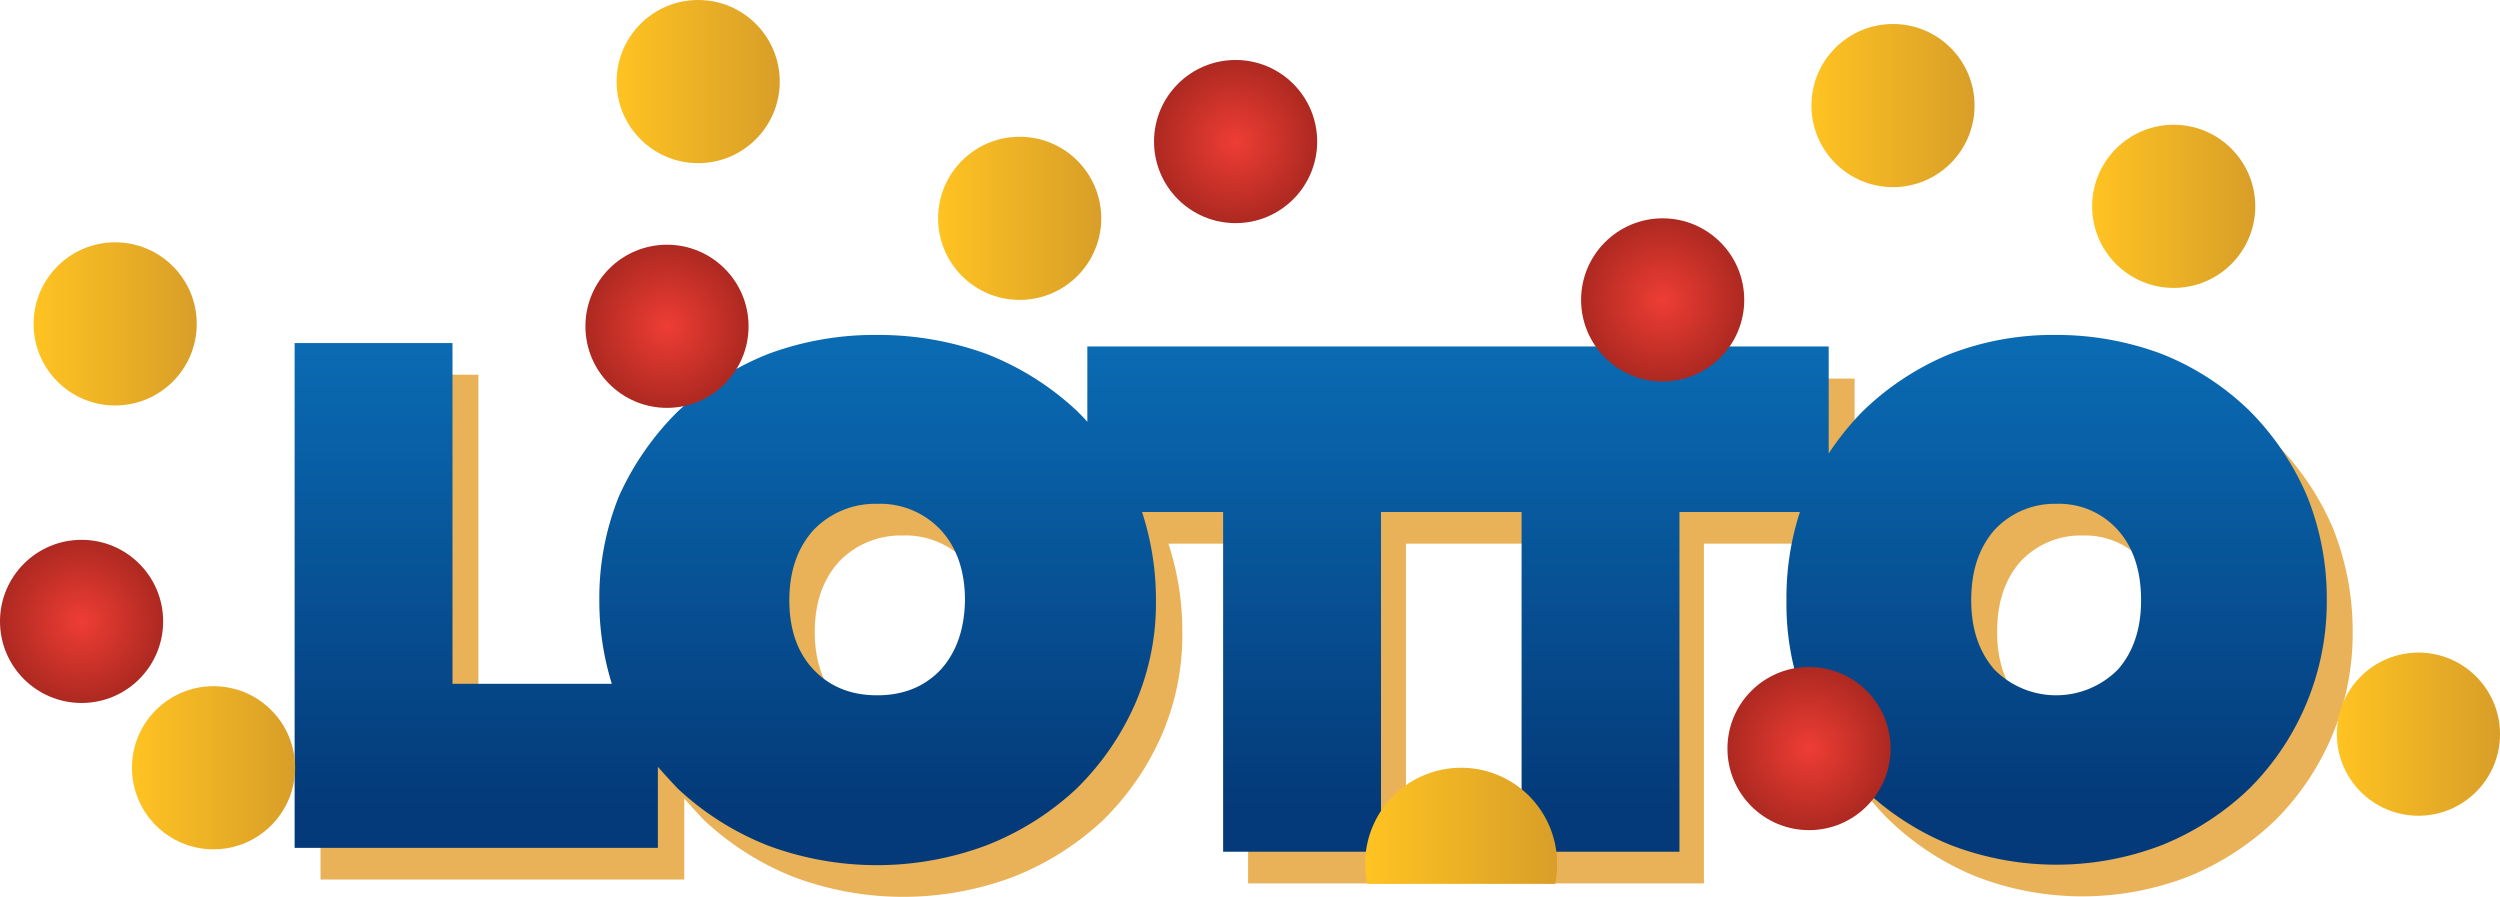
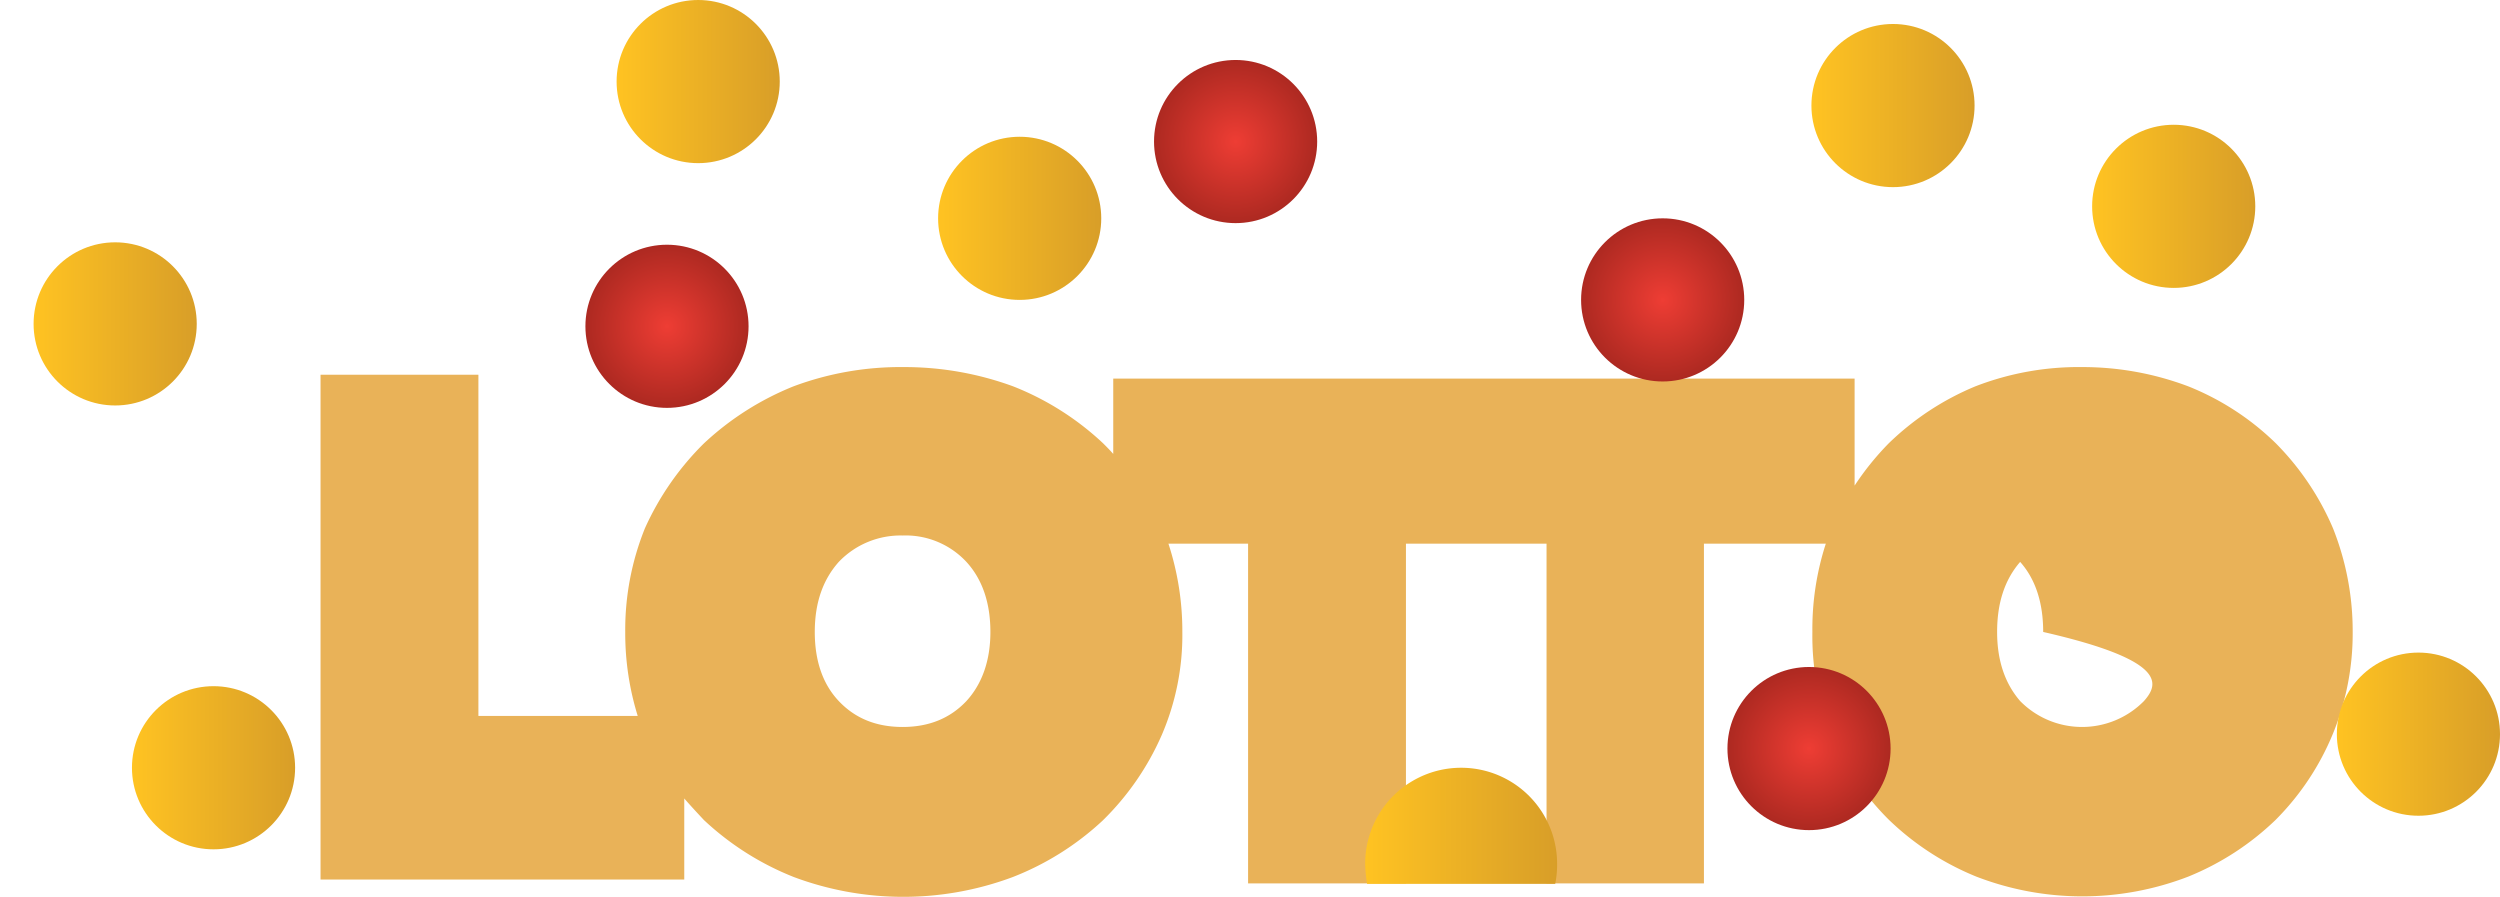
<svg xmlns="http://www.w3.org/2000/svg" xmlns:xlink="http://www.w3.org/1999/xlink" viewBox="0 0 521 186.9">
  <defs>
    <style>.cls-1{fill:#e9b258;}.cls-2{fill:url(#linear-gradient);}.cls-3{fill:url(#linear-gradient-2);}.cls-4{fill:url(#linear-gradient-3);}.cls-5{fill:url(#linear-gradient-4);}.cls-6{fill:url(#linear-gradient-5);}.cls-7{fill:url(#linear-gradient-6);}.cls-8{fill:url(#linear-gradient-7);}.cls-9{fill:url(#linear-gradient-8);}.cls-10{fill:url(#radial-gradient);}.cls-11{fill:url(#radial-gradient-2);}.cls-12{fill:url(#radial-gradient-3);}.cls-13{fill:url(#radial-gradient-4);}.cls-14{fill:url(#radial-gradient-5);}.cls-15{fill:url(#linear-gradient-9);}</style>
    <linearGradient id="linear-gradient" x1="273.15" y1="-58.31" x2="273.15" y2="-154.76" gradientTransform="matrix(1, 0, 0, -1, 0, 13.4)" gradientUnits="userSpaceOnUse">
      <stop offset="0" stop-color="#0a6bb3" />
      <stop offset="1" stop-color="#043a79" />
    </linearGradient>
    <linearGradient id="linear-gradient-2" x1="128.5" y1="-3.6" x2="162.5" y2="-3.6" gradientTransform="matrix(1, 0, 0, -1, 0, 13.4)" gradientUnits="userSpaceOnUse">
      <stop offset="0" stop-color="#ffc322" />
      <stop offset="1" stop-color="#d89e28" />
    </linearGradient>
    <linearGradient id="linear-gradient-3" x1="195.5" y1="-32.1" x2="229.5" y2="-32.1" xlink:href="#linear-gradient-2" />
    <linearGradient id="linear-gradient-4" x1="377.5" y1="-8.6" x2="411.5" y2="-8.6" xlink:href="#linear-gradient-2" />
    <linearGradient id="linear-gradient-5" x1="436" y1="-29.6" x2="470" y2="-29.6" xlink:href="#linear-gradient-2" />
    <linearGradient id="linear-gradient-6" x1="487" y1="-139.6" x2="521" y2="-139.6" xlink:href="#linear-gradient-2" />
    <linearGradient id="linear-gradient-7" x1="27.5" y1="-146.6" x2="61.5" y2="-146.6" xlink:href="#linear-gradient-2" />
    <linearGradient id="linear-gradient-8" x1="7" y1="-54.1" x2="41" y2="-54.1" xlink:href="#linear-gradient-2" />
    <radialGradient id="radial-gradient" cx="17" cy="-116.1" r="17" gradientTransform="matrix(1, 0, 0, -1, 0, 13.4)" gradientUnits="userSpaceOnUse">
      <stop offset="0" stop-color="#ee3d34" />
      <stop offset="1" stop-color="#ad2921" />
    </radialGradient>
    <radialGradient id="radial-gradient-2" cx="139" cy="-54.6" xlink:href="#radial-gradient" />
    <radialGradient id="radial-gradient-3" cx="257.5" cy="-16.1" xlink:href="#radial-gradient" />
    <radialGradient id="radial-gradient-4" cx="346.5" cy="-49.1" xlink:href="#radial-gradient" />
    <radialGradient id="radial-gradient-5" cx="377" cy="-142.6" xlink:href="#radial-gradient" />
    <linearGradient id="linear-gradient-9" x1="284.5" y1="-158.7" x2="324.5" y2="-158.7" xlink:href="#linear-gradient-2" />
  </defs>
  <g id="Layer_2" data-name="Layer 2">
    <g id="Layer_1-2" data-name="Layer 1">
-       <path class="cls-1" d="M486.2,110.1a56.88,56.88,0,0,0-11.9-17.7A55.61,55.61,0,0,0,456,80.5a62.34,62.34,0,0,0-22.1-4,59.61,59.61,0,0,0-22.2,4,57.48,57.48,0,0,0-18.1,11.9,58.25,58.25,0,0,0-7.1,8.8V78.9H232V94.6c-.7-.8-1.4-1.5-2.1-2.2a58.84,58.84,0,0,0-18.8-11.9,65.83,65.83,0,0,0-22.8-4,63.74,63.74,0,0,0-22.9,4,60.16,60.16,0,0,0-18.7,11.9,58.8,58.8,0,0,0-12.3,17.7,56.53,56.53,0,0,0-4.1,21.6,58.3,58.3,0,0,0,2.6,17.5H99.7V78.1H66.8V183.3h75.8V166.4c1.3,1.5,2.7,3,4.1,4.5a59.3,59.3,0,0,0,18.8,11.9,65.17,65.17,0,0,0,45.5,0A58.75,58.75,0,0,0,229.8,171a56.72,56.72,0,0,0,12.3-17.8,52.6,52.6,0,0,0,4.3-21.5,58.6,58.6,0,0,0-2.9-18.4h16.6v70.8H293V113.3h29.3v70.8h32.8V113.3h25.4a57.68,57.68,0,0,0-2.8,18.4,55.78,55.78,0,0,0,4,21.6,56.07,56.07,0,0,0,11.9,17.5,57.16,57.16,0,0,0,18.3,11.9,61.34,61.34,0,0,0,44.1,0,57.12,57.12,0,0,0,18.2-11.8,55,55,0,0,0,16.1-39.3A58,58,0,0,0,486.2,110.1Zm-284.8,36c-3.4,3.6-7.8,5.4-13.3,5.4s-9.9-1.8-13.3-5.4-5-8.5-5-14.4c0-6.1,1.7-10.9,5-14.6a17.79,17.79,0,0,1,13.3-5.5,17.28,17.28,0,0,1,13.3,5.5c3.3,3.6,5,8.5,5,14.6C206.4,137.6,204.7,142.5,201.4,146.1Zm245.4,0a18.11,18.11,0,0,1-25.8,0q-4.8-5.55-4.8-14.4c0-6.1,1.6-10.9,4.8-14.6a17.07,17.07,0,0,1,12.9-5.5,16.43,16.43,0,0,1,12.9,5.5c3.2,3.6,4.8,8.5,4.8,14.6C451.6,137.6,450,142.5,446.8,146.1Z" />
-       <path class="cls-2" d="M480.8,103.4a56.88,56.88,0,0,0-11.9-17.7,55.61,55.61,0,0,0-18.3-11.9,62.34,62.34,0,0,0-22.1-4,59.61,59.61,0,0,0-22.2,4,57.48,57.48,0,0,0-18.1,11.9,58.25,58.25,0,0,0-7.1,8.8V72.2H226.6V87.9c-.7-.8-1.4-1.5-2.1-2.2a58.84,58.84,0,0,0-18.8-11.9,65.83,65.83,0,0,0-22.8-4,63.74,63.74,0,0,0-22.9,4,60.16,60.16,0,0,0-18.7,11.9A58.8,58.8,0,0,0,129,103.4a56.53,56.53,0,0,0-4.1,21.6,58.3,58.3,0,0,0,2.6,17.5H94.3v-71H61.4V176.7h75.7V159.8c1.3,1.5,2.7,3,4.1,4.5A59.3,59.3,0,0,0,160,176.2a65.17,65.17,0,0,0,45.5,0,58.75,58.75,0,0,0,18.8-11.8,56.72,56.72,0,0,0,12.3-17.8,52.6,52.6,0,0,0,4.3-21.5,58.6,58.6,0,0,0-2.9-18.4h16.9v70.8h32.9V106.7h29.3v70.8H350V106.7h25.1a57.68,57.68,0,0,0-2.8,18.4,55.78,55.78,0,0,0,4,21.6,56.07,56.07,0,0,0,11.9,17.5,57.16,57.16,0,0,0,18.3,11.9,61.34,61.34,0,0,0,44.1,0,57.12,57.12,0,0,0,18.2-11.8A55,55,0,0,0,484.9,125,56.9,56.9,0,0,0,480.8,103.4ZM196.1,139.5c-3.4,3.6-7.8,5.4-13.3,5.4s-9.9-1.8-13.3-5.4-5-8.5-5-14.4c0-6.1,1.7-10.9,5-14.6a17.79,17.79,0,0,1,13.3-5.5,17.28,17.28,0,0,1,13.3,5.5c3.3,3.6,5,8.5,5,14.6C201,131,199.4,135.8,196.1,139.5Zm245.3,0a18.11,18.11,0,0,1-25.8,0q-4.8-5.55-4.8-14.4c0-6.1,1.6-10.9,4.8-14.6a17.07,17.07,0,0,1,12.9-5.5,16.43,16.43,0,0,1,12.9,5.5c3.2,3.6,4.8,8.5,4.8,14.6Q446.2,134,441.4,139.5Z" />
+       <path class="cls-1" d="M486.2,110.1a56.88,56.88,0,0,0-11.9-17.7A55.61,55.61,0,0,0,456,80.5a62.34,62.34,0,0,0-22.1-4,59.61,59.61,0,0,0-22.2,4,57.48,57.48,0,0,0-18.1,11.9,58.25,58.25,0,0,0-7.1,8.8V78.9H232V94.6c-.7-.8-1.4-1.5-2.1-2.2a58.84,58.84,0,0,0-18.8-11.9,65.83,65.83,0,0,0-22.8-4,63.74,63.74,0,0,0-22.9,4,60.16,60.16,0,0,0-18.7,11.9,58.8,58.8,0,0,0-12.3,17.7,56.53,56.53,0,0,0-4.1,21.6,58.3,58.3,0,0,0,2.6,17.5H99.7V78.1H66.8V183.3h75.8V166.4c1.3,1.5,2.7,3,4.1,4.5a59.3,59.3,0,0,0,18.8,11.9,65.17,65.17,0,0,0,45.5,0A58.75,58.75,0,0,0,229.8,171a56.72,56.72,0,0,0,12.3-17.8,52.6,52.6,0,0,0,4.3-21.5,58.6,58.6,0,0,0-2.9-18.4h16.6v70.8H293V113.3h29.3v70.8h32.8V113.3h25.4a57.68,57.68,0,0,0-2.8,18.4,55.78,55.78,0,0,0,4,21.6,56.07,56.07,0,0,0,11.9,17.5,57.16,57.16,0,0,0,18.3,11.9,61.34,61.34,0,0,0,44.1,0,57.12,57.12,0,0,0,18.2-11.8,55,55,0,0,0,16.1-39.3A58,58,0,0,0,486.2,110.1Zm-284.8,36c-3.4,3.6-7.8,5.4-13.3,5.4s-9.9-1.8-13.3-5.4-5-8.5-5-14.4c0-6.1,1.7-10.9,5-14.6a17.79,17.79,0,0,1,13.3-5.5,17.28,17.28,0,0,1,13.3,5.5c3.3,3.6,5,8.5,5,14.6C206.4,137.6,204.7,142.5,201.4,146.1Zm245.4,0a18.11,18.11,0,0,1-25.8,0q-4.8-5.55-4.8-14.4c0-6.1,1.6-10.9,4.8-14.6c3.2,3.6,4.8,8.5,4.8,14.6C451.6,137.6,450,142.5,446.8,146.1Z" />
      <circle class="cls-3" cx="145.5" cy="17" r="17" />
      <circle class="cls-4" cx="212.5" cy="45.5" r="17" />
      <circle class="cls-5" cx="394.5" cy="22" r="17" />
      <circle class="cls-6" cx="453" cy="43" r="17" />
      <circle class="cls-7" cx="504" cy="153" r="17" />
      <circle class="cls-8" cx="44.5" cy="160" r="17" />
      <circle class="cls-9" cx="24" cy="67.5" r="17" />
-       <circle class="cls-10" cx="17" cy="129.5" r="17" />
      <circle class="cls-11" cx="139" cy="68" r="17" />
      <circle class="cls-12" cx="257.5" cy="29.5" r="17" />
      <circle class="cls-13" cx="346.5" cy="62.5" r="17" />
      <circle class="cls-14" cx="377" cy="156" r="17" />
      <path class="cls-15" d="M324.5,180a20,20,0,0,0-40,0,29.84,29.84,0,0,0,.4,4.2h39.2A19.31,19.31,0,0,0,324.5,180Z" />
    </g>
  </g>
</svg>